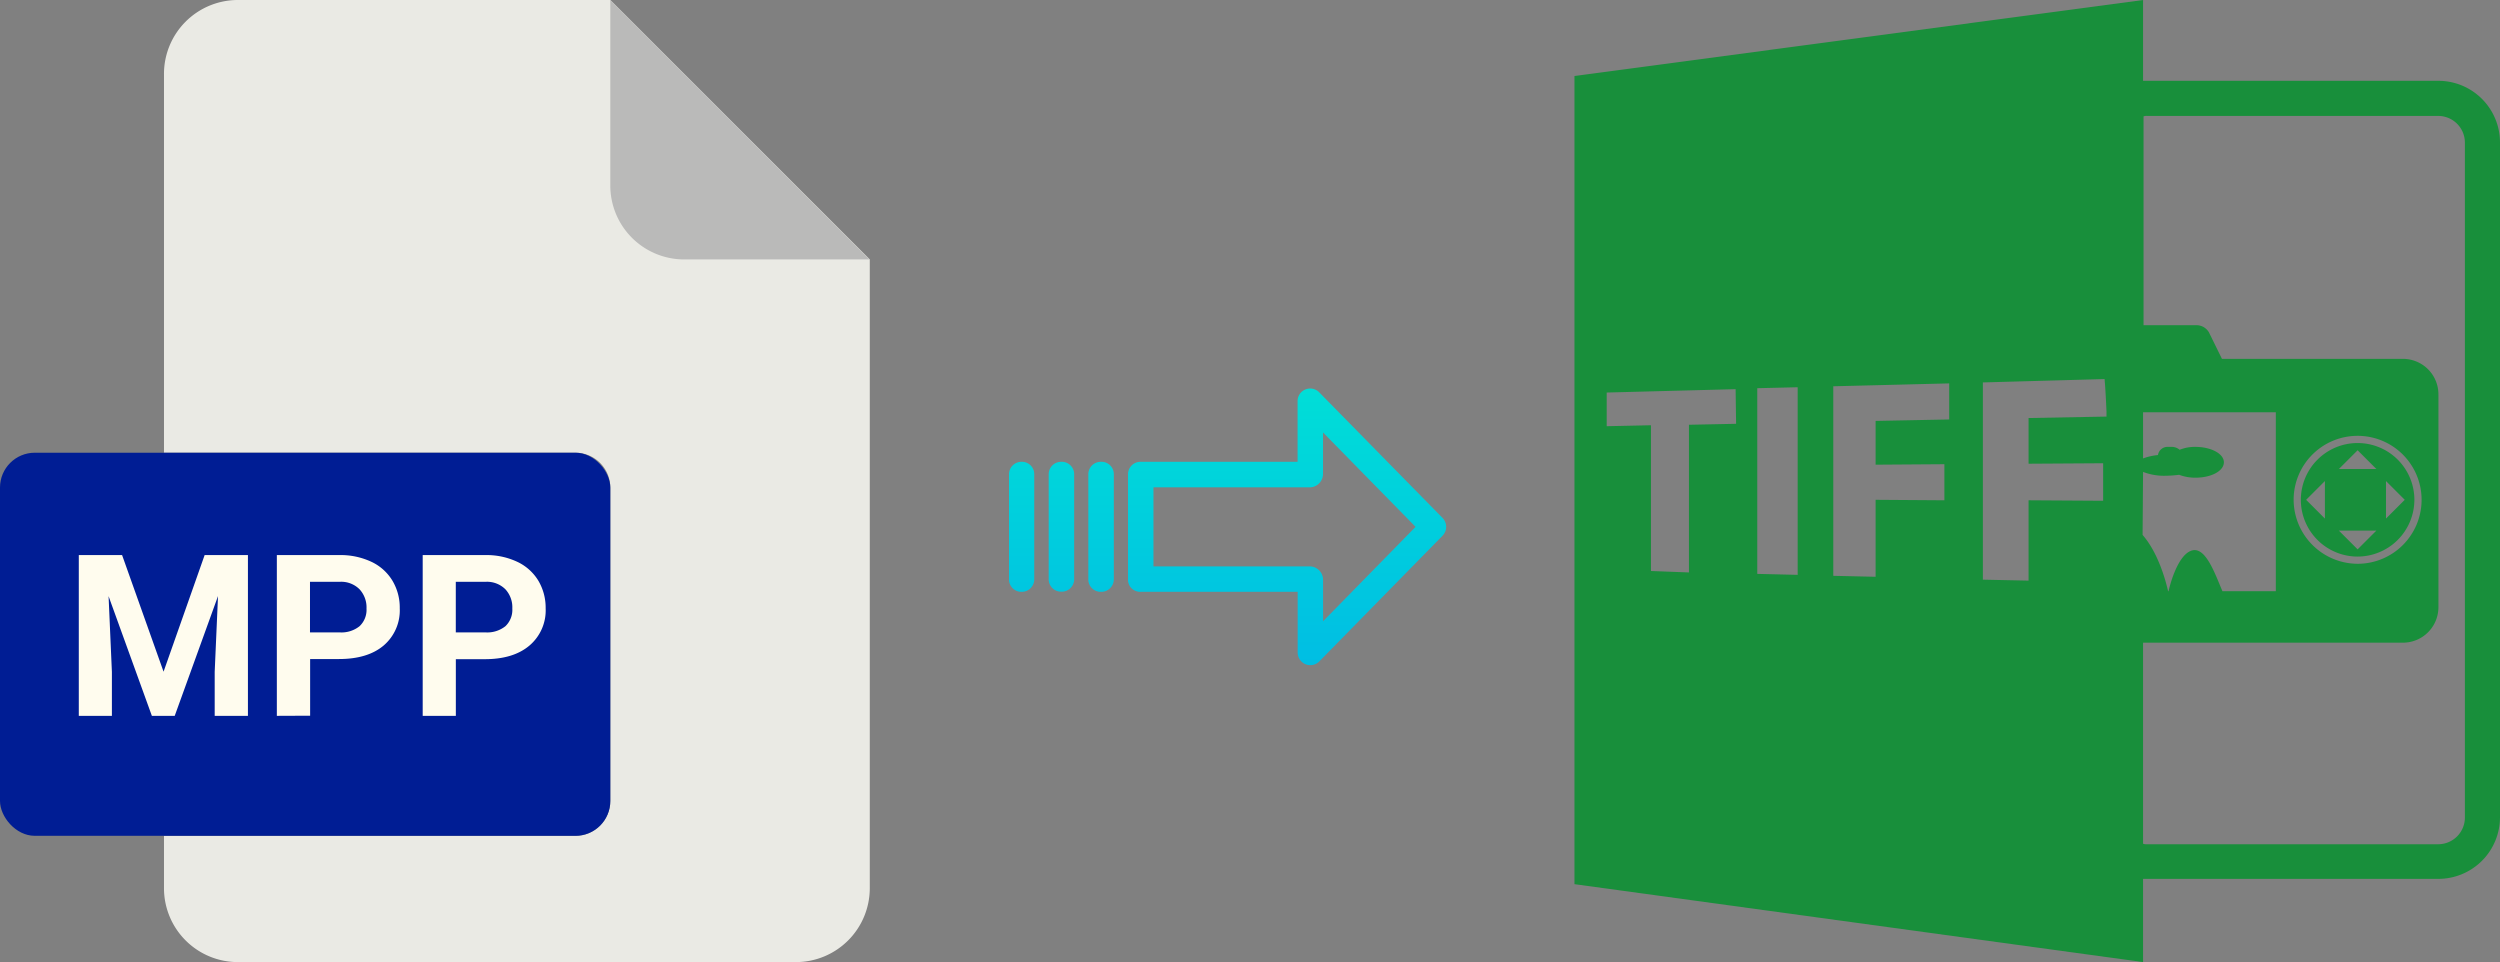
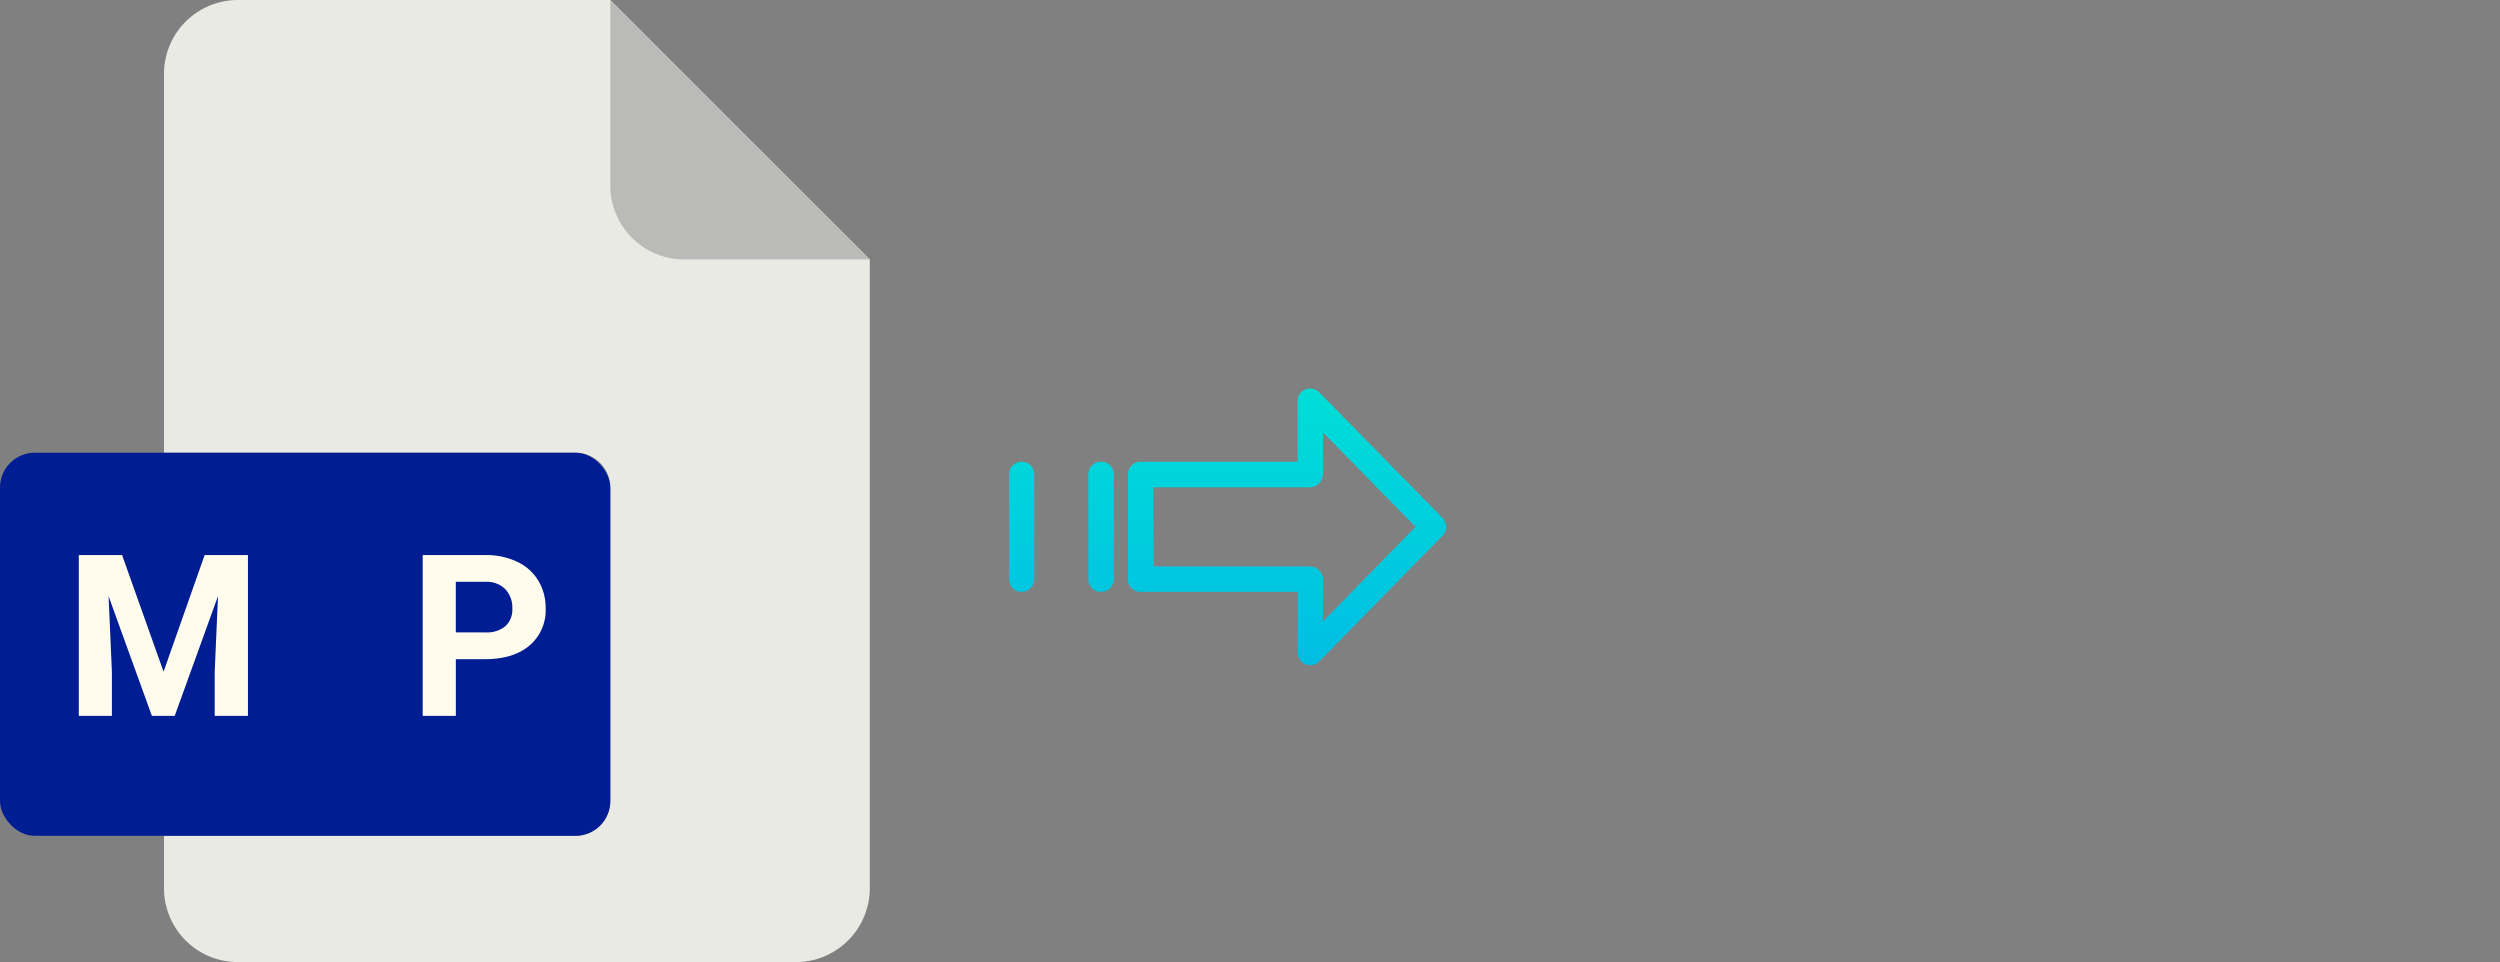
<svg xmlns="http://www.w3.org/2000/svg" xmlns:xlink="http://www.w3.org/1999/xlink" viewBox="0 0 519.7 200.04">
  <rect x="0" y="0" width="519.7" height="200.04" fill="#808080" stroke="none" />
  <defs>
    <style>.cls-1{fill:#eaeae4;}.cls-2{fill:#babab9;}.cls-3{fill:#001d94;}.cls-4{fill:#fffcee;}.cls-5{fill:#188f3b;}.cls-6{fill:url(#linear-gradient);}.cls-7{fill:url(#linear-gradient-2);}.cls-8{fill:url(#linear-gradient-3);}.cls-9{fill:url(#linear-gradient-4);}</style>
    <linearGradient id="linear-gradient" x1="267.54" y1="135.98" x2="267.54" y2="16.78" gradientTransform="matrix(1, 0, 0, -1, 0, 186.67)" gradientUnits="userSpaceOnUse">
      <stop offset="0" stop-color="#00efd1" />
      <stop offset="1" stop-color="#00acea" />
    </linearGradient>
    <linearGradient id="linear-gradient-2" x1="228.89" y1="135.98" x2="228.89" y2="16.78" xlink:href="#linear-gradient" />
    <linearGradient id="linear-gradient-3" x1="220.64" y1="135.98" x2="220.64" y2="16.78" xlink:href="#linear-gradient" />
    <linearGradient id="linear-gradient-4" x1="212.4" y1="135.98" x2="212.4" y2="16.78" xlink:href="#linear-gradient" />
  </defs>
  <title>mpp to tiff</title>
  <g id="Layer_2" data-name="Layer 2">
    <g id="Layer_2-2" data-name="Layer 2">
      <path class="cls-1" d="M119.62,173.75H34.09v10.93A15.36,15.36,0,0,0,49.45,200h116a15.37,15.37,0,0,0,15.36-15.36V53.93L126.87,0H49.45A15.36,15.36,0,0,0,34.09,15.4V94.11h85.53a7.25,7.25,0,0,1,7.25,7.24h0v65.16A7.25,7.25,0,0,1,119.62,173.75Z" />
-       <path class="cls-2" d="M180.76,53.93,126.87,0V38.57a15.36,15.36,0,0,0,15.36,15.36h38.53Z" />
+       <path class="cls-2" d="M180.76,53.93,126.87,0V38.57a15.36,15.36,0,0,0,15.36,15.36Z" />
      <rect class="cls-3" y="94.11" width="126.87" height="79.64" rx="7.24" />
      <path class="cls-4" d="M25.38,115.39,34,139.63l8.54-24.24h9v33.42H44.63v-9.14l.69-15.76-9,24.9H31.57l-9-24.88.69,15.74v9.14H16.38V115.39Z" />
-       <path class="cls-4" d="M57.55,148.81V115.39h13a15.06,15.06,0,0,1,6.62,1.38,10.14,10.14,0,0,1,4.39,3.91,10.88,10.88,0,0,1,1.54,5.77,9.6,9.6,0,0,1-3.36,7.75Q76.42,137,70.47,137h-6v11.78Zm6.89-17.35h6.15a6,6,0,0,0,4.16-1.29,4.67,4.67,0,0,0,1.44-3.67,5.53,5.53,0,0,0-1.45-4,5.38,5.38,0,0,0-4-1.56H64.44Z" />
      <path class="cls-4" d="M87.87,148.81V115.39h13a15,15,0,0,1,6.62,1.38,10.17,10.17,0,0,1,4.4,3.91,11,11,0,0,1,1.54,5.77,9.58,9.58,0,0,1-3.37,7.75q-3.36,2.84-9.3,2.83h-6v11.78Zm6.88-17.35h6.15a6.05,6.05,0,0,0,4.17-1.29,4.69,4.69,0,0,0,1.43-3.67,5.52,5.52,0,0,0-1.44-4,5.42,5.42,0,0,0-4-1.56H94.75Z" />
    </g>
    <g id="Layer_7" data-name="Layer 7">
-       <path class="cls-5" d="M445.5,182.7h61.4a12.82,12.82,0,0,0,12.8-12.8V29.6a12.82,12.82,0,0,0-12.8-12.8H445.5V0L327.3,15.8v168L445.5,200Zm0-84.6a12.05,12.05,0,0,0,4.7.8,24.58,24.58,0,0,0,2.8-.2,9.34,9.34,0,0,0,3.4.6c3.3,0,5.9-1.4,5.9-3.2s-2.7-3.2-5.9-3.2a8.45,8.45,0,0,0-3.3.6,2.53,2.53,0,0,0-1.5-.6h-.9a2,2,0,0,0-2.1,1.7,11.86,11.86,0,0,0-3.1.7V85.7h27.6v37.2H462c-1.5-3.5-3.4-9.1-6.2-8.5-3.1.7-4.8,7.5-5,8.5h-.1c-.2-.9-1.7-7.6-5.3-11.7l.1-13.1Zm.8-74h60.6a5.55,5.55,0,0,1,5.5,5.5V170a5.55,5.55,0,0,1-5.5,5.5H446.3a2.2,2.2,0,0,1-.8-.1V133.6h54a7.38,7.38,0,0,0,7.4-7.4V82a7.38,7.38,0,0,0-7.4-7.4H461.9l-2.7-5.5a3,3,0,0,0-2.6-1.5h-11V24.2A1.48,1.48,0,0,1,446.3,24.1Zm30.5,79.8a13.3,13.3,0,1,1,13.3,13.3A13.36,13.36,0,0,1,476.8,103.9ZM360.9,88.1l-9.8.2V119l-7.9-.3V88.4l-9.2.2v-7l26.8-.7.1,7.2Zm12.8,31.4-8.4-.2V80.7l8.4-.2Zm31.5-32.3-15.3.3v9.1l14.3-.1V104l-14.3-.1v16l-8.8-.2V80.3l24.1-.6v7.5Zm32,16.9-15.5-.1v16.7l-9.5-.2v-41l25.3-.7c.2,2.3.3,4.6.4,6.8h0v1l-16.2.3v9.5l15.5-.1v7.8Z" />
-       <path class="cls-5" d="M501.9,103.9a11.8,11.8,0,1,0-11.8,11.8A11.82,11.82,0,0,0,501.9,103.9ZM496,100l3.9,3.9-3.9,3.9V100Zm-5.9-6.4,3.9,3.9h-7.8Zm-6.8,14.2-3.9-3.9,3.9-3.9Zm10.7,2.5-3.9,3.9-3.9-3.9Z" />
-     </g>
+       </g>
    <g id="Layer_3" data-name="Layer 3">
      <path class="cls-6" d="M274.24,81.56a2.62,2.62,0,0,0-4.5,1.85V96h-32.6a2.59,2.59,0,0,0-2.65,2.54v0l0,22a2.47,2.47,0,0,0,.78,1.79,2.56,2.56,0,0,0,1.87.7h32.62v12.59a2.64,2.64,0,0,0,1.63,2.46,2.57,2.57,0,0,0,1,.19,2.6,2.6,0,0,0,1.88-.79l25.6-26.11a2.65,2.65,0,0,0,0-3.71Zm.8,47.59v-8.63a2.8,2.8,0,0,0-2.7-2.78H239.78V101.31h32.55a2.8,2.8,0,0,0,2.7-2.78V89.9l19.24,19.62Z" />
      <path class="cls-7" d="M228.89,96h0a2.6,2.6,0,0,0-2.65,2.54v21.93a2.57,2.57,0,0,0,2.58,2.56h.07a2.6,2.6,0,0,0,2.65-2.54V98.57A2.56,2.56,0,0,0,229,96Z" />
-       <path class="cls-8" d="M220.65,96h0A2.59,2.59,0,0,0,218,98.55v0l0,21.89a2.58,2.58,0,0,0,2.59,2.56h.06a2.59,2.59,0,0,0,2.65-2.54v0l0-21.89A2.58,2.58,0,0,0,220.71,96Z" />
      <path class="cls-9" d="M212.4,96h0a2.6,2.6,0,0,0-2.65,2.54v21.93a2.57,2.57,0,0,0,2.58,2.56h.07A2.6,2.6,0,0,0,215,120.5V98.57A2.56,2.56,0,0,0,212.47,96Z" />
    </g>
  </g>
</svg>